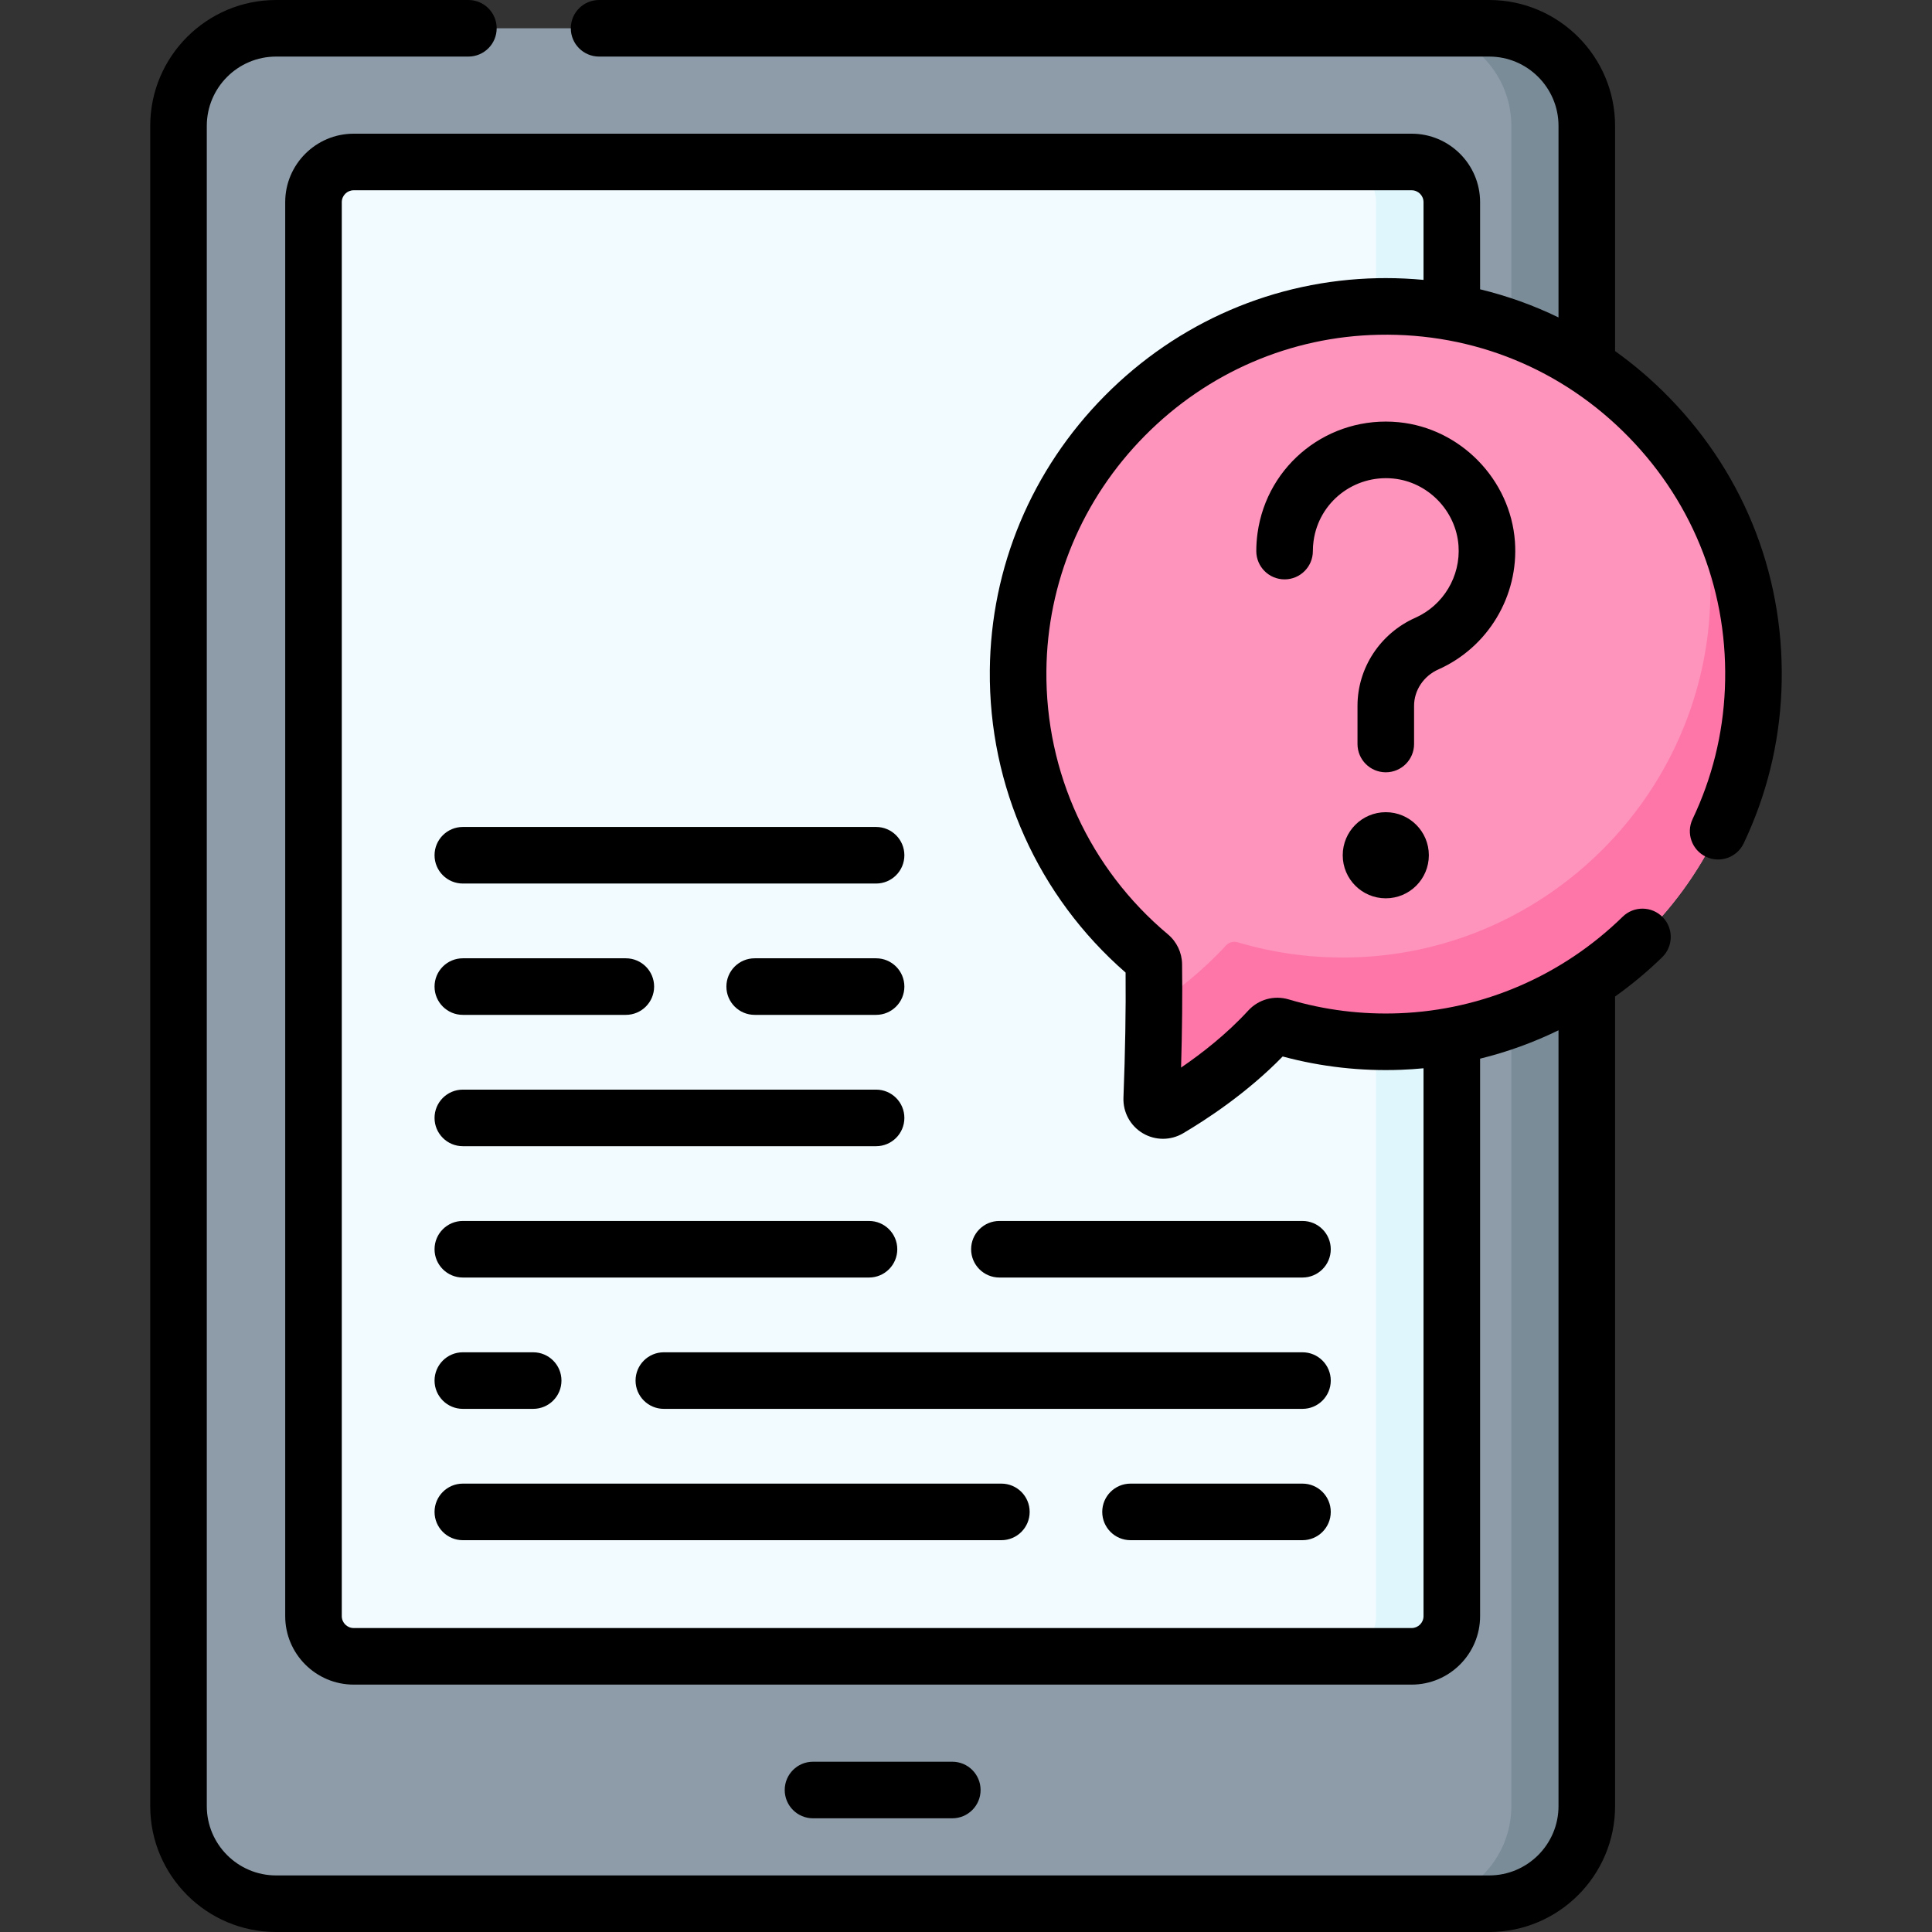
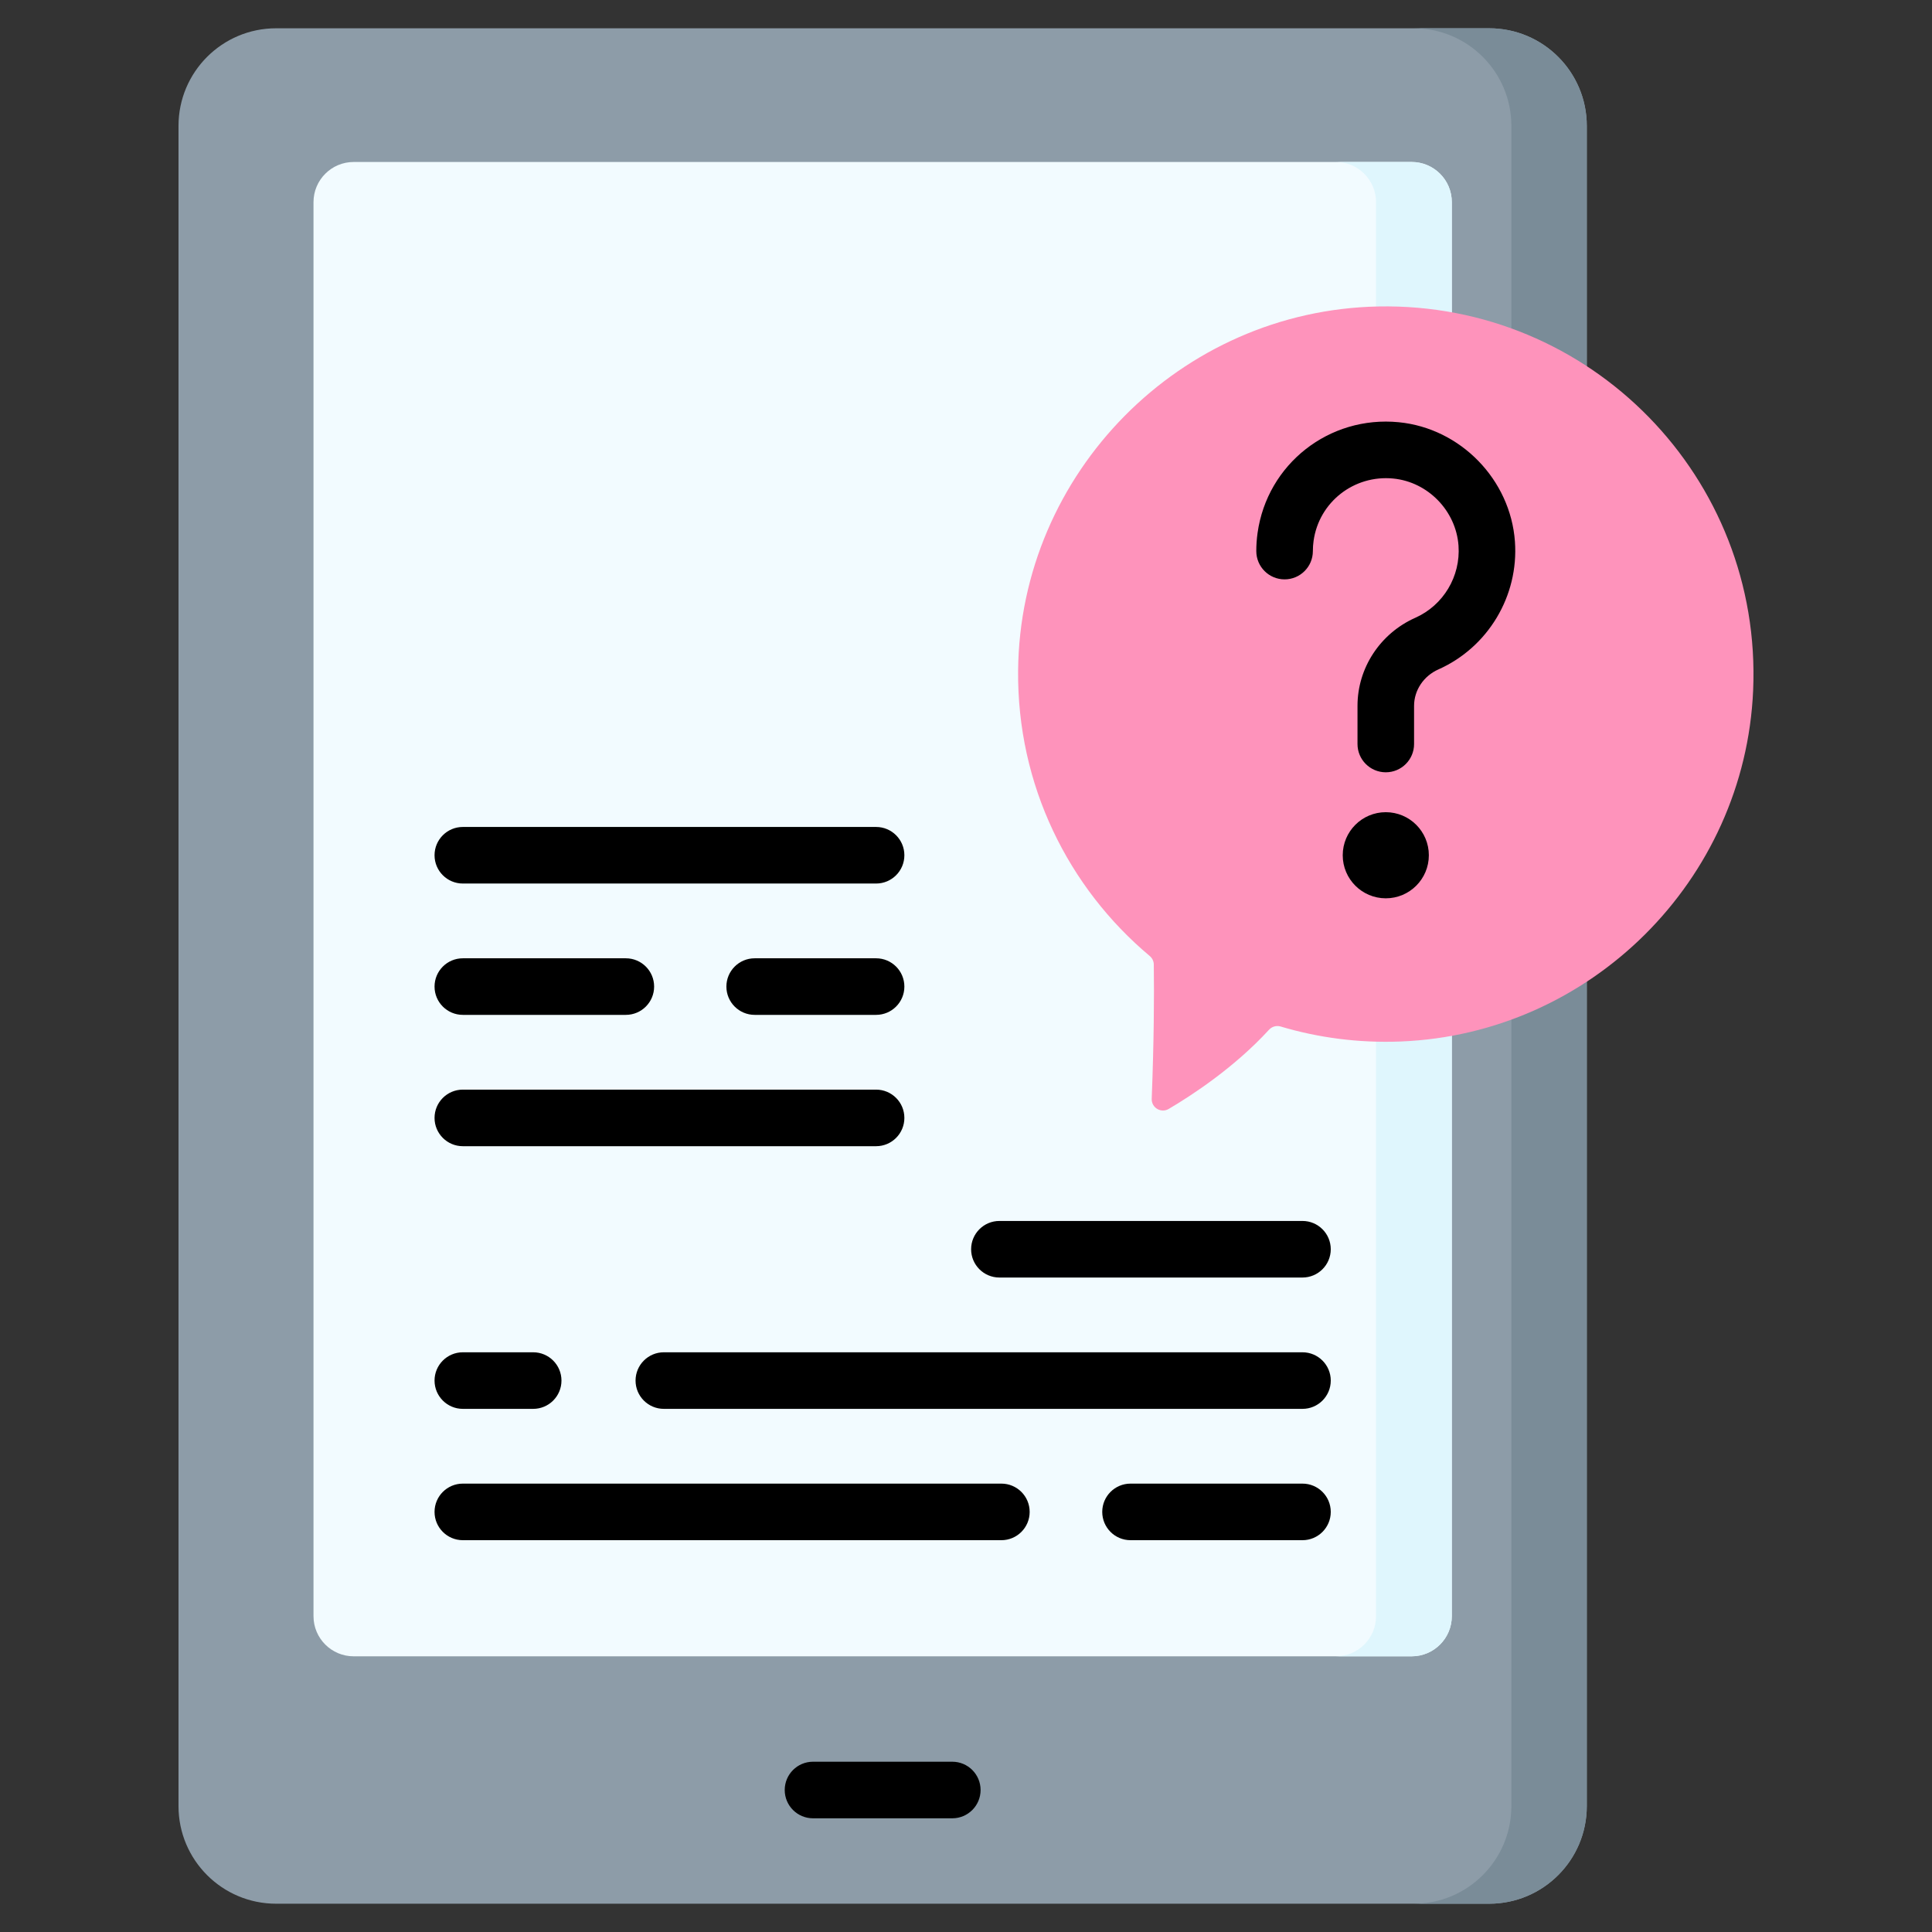
<svg xmlns="http://www.w3.org/2000/svg" id="Capa_1" enable-background="new 0 0 512.058 512.058" height="512" viewBox="0 0 512.058 512.058" width="512">
  <rect x="0" y="0" width="512.058" height="512.058" fill="#333333" stroke="none" />
  <g>
    <g>
      <g>
        <path d="m394.697 504.561h-321.517c-14.286 0-25.868-11.581-25.868-25.868v-445.328c0-14.286 11.581-25.868 25.868-25.868h321.517c14.286 0 25.868 11.581 25.868 25.868v445.328c0 14.286-11.582 25.868-25.868 25.868z" fill="#8d9ca8" />
      </g>
      <g>
        <path d="m420.566 33.366v445.326c0 14.284-11.585 25.87-25.87 25.87h-19.992c14.284 0 25.87-11.585 25.87-25.87v-445.326c0-14.284-11.585-25.87-25.87-25.87h19.992c14.284 0 25.87 11.585 25.87 25.87z" fill="#7a8c98" />
      </g>
      <g>
        <path d="m374.136 438.992h-280.395c-5.883 0-10.651-4.769-10.651-10.651v-374.759c0-5.883 4.769-10.651 10.651-10.651h280.396c5.883 0 10.651 4.769 10.651 10.651v374.759c0 5.882-4.769 10.651-10.652 10.651z" fill="#f2fbff" />
      </g>
      <g>
        <path d="m384.79 53.578v374.764c0 5.878-4.768 10.646-10.656 10.646h-20.082c5.888 0 10.656-4.768 10.656-10.646v-374.764c0-5.878-4.768-10.646-10.656-10.646h20.082c5.888 0 10.656 4.768 10.656 10.646z" fill="#dff6fd" />
      </g>
    </g>
    <g>
      <path d="m365.316 81.226c-52.407 1.037-94.968 44.054-95.476 96.469-.295 30.396 13.331 57.616 34.888 75.685.665.557 1.062 1.367 1.074 2.234.117 8.565.04 20.302-.549 35.61-.091 2.363 2.462 3.889 4.5 2.689 6.212-3.658 17.42-10.989 26.589-20.988.784-.855 1.975-1.188 3.088-.857 9.99 2.976 20.649 4.399 31.701 3.973 50.391-1.943 91.336-42.663 93.521-93.044 2.446-56.458-43.165-102.882-99.336-101.771z" fill="#fe93bb" />
    </g>
    <g>
-       <path d="m464.647 182.998c-2.179 50.38-43.123 91.104-93.514 93.044-11.056.43-21.712-1-31.708-3.968-1.11-.34-2.299 0-3.089.85-9.166 10.006-20.372 17.333-26.59 20.992-2.029 1.2-4.588-.33-4.498-2.689.36-9.466.54-17.573.58-24.41 5.868-3.998 12.945-9.506 19.103-16.224.78-.85 1.969-1.19 3.089-.85 9.986 2.969 20.642 4.398 31.698 3.968 50.39-1.939 91.334-42.663 93.523-93.044.57-13.055-1.439-25.56-5.558-37.076 11.526 16.763 17.924 37.315 16.964 59.407z" fill="#fe76a8" />
-     </g>
+       </g>
    <g>
      <path d="m252.398 481.922c4.141 0 7.497-3.356 7.497-7.497s-3.356-7.497-7.497-7.497h-36.918c-4.141 0-7.497 3.356-7.497 7.497s3.356 7.497 7.497 7.497z" />
-       <path d="m442.376 105.334c-4.458-4.565-9.249-8.665-14.314-12.284v-59.685c0-18.397-14.968-33.365-33.365-33.365h-235.911c-4.141 0-7.497 3.356-7.497 7.497s3.356 7.497 7.497 7.497h235.911c10.13 0 18.371 8.241 18.371 18.371v50.766c-6.63-3.22-13.589-5.711-20.783-7.454v-23.095c0-10.007-8.141-18.148-18.148-18.148h-280.396c-10.008 0-18.149 8.141-18.149 18.148v374.759c0 10.007 8.141 18.148 18.149 18.148h280.396c10.007 0 18.148-8.141 18.148-18.148v-147.751c7.179-1.766 14.145-4.286 20.783-7.521v205.624c0 10.13-8.241 18.371-18.371 18.371h-321.517c-10.13 0-18.371-8.241-18.371-18.371v-445.328c0-10.13 8.241-18.371 18.371-18.371h50.962c4.141 0 7.497-3.356 7.497-7.497s-3.356-7.497-7.497-7.497h-50.962c-18.397 0-33.365 14.968-33.365 33.365v445.328c0 18.397 14.968 33.365 33.365 33.365h321.517c18.397 0 33.365-14.968 33.365-33.365v-214.578c4.391-3.135 8.578-6.602 12.495-10.427 2.962-2.894 3.019-7.64.126-10.602-2.892-2.962-7.639-3.019-10.602-.126-16.023 15.647-37.062 24.735-59.24 25.591-9.969.385-19.814-.85-29.274-3.667-3.889-1.157-8.005-.018-10.752 2.975-5.707 6.222-12.335 11.371-17.782 15.092.288-9.978.377-19.177.264-27.438-.041-3.038-1.407-5.908-3.753-7.878-20.73-17.375-32.47-42.841-32.207-69.865.226-23.392 9.499-45.517 26.108-62.301 16.61-16.785 38.636-26.284 62.02-26.745 25.14-.516 48.638 9.123 66.185 27.088 17.542 17.961 26.602 41.706 25.51 66.863-.52 11.997-3.398 23.573-8.554 34.407-1.779 3.739-.19 8.212 3.548 9.991 3.733 1.778 8.211.191 9.991-3.548 6.024-12.659 9.387-26.184 9.995-40.2 1.272-29.34-9.298-57.037-29.764-77.991zm-65.085-31.155c-3.29-.306-6.611-.47-9.962-.47-.719 0-1.44.007-2.161.021-27.306.541-53.011 11.618-72.381 31.19-19.366 19.571-30.179 45.391-30.444 72.703-.299 30.835 12.793 59.928 35.986 80.148.092 9.825-.099 20.97-.567 33.165-.147 3.834 1.806 7.438 5.097 9.405 1.656.989 3.515 1.484 5.376 1.484 1.838 0 3.678-.483 5.322-1.451 5.92-3.487 16.896-10.6 26.402-20.363 10.213 2.75 20.778 3.936 31.46 3.522 1.966-.076 3.923-.211 5.872-.397v145.205c0 1.74-1.415 3.154-3.154 3.154h-280.396c-1.74 0-3.155-1.414-3.155-3.154v-374.759c0-1.74 1.416-3.154 3.155-3.154h280.396c1.74 0 3.154 1.414 3.154 3.154z" />
      <circle cx="367.29" cy="226.676" r="11.412" />
      <path d="m401.52 143.549c-1.177-16.429-14.41-30.031-30.781-31.641-18.463-1.816-34.888 11.09-37.438 29.372-.221 1.576-.332 3.183-.332 4.779 0 4.141 3.356 7.497 7.497 7.497s7.497-3.356 7.497-7.497c0-.903.063-1.814.188-2.706 1.436-10.288 10.718-17.541 21.121-16.523 9.197.904 16.63 8.553 17.293 17.791.582 8.127-4.015 15.806-11.44 19.109-9.314 4.144-15.332 13.305-15.332 23.339v10.123c0 4.141 3.356 7.497 7.497 7.497s7.497-3.356 7.497-7.497v-10.123c0-4.116 2.525-7.9 6.432-9.639 13.174-5.861 21.333-19.477 20.301-33.881z" />
      <path d="m122.669 234.172h109.529c4.141 0 7.497-3.356 7.497-7.497s-3.356-7.497-7.497-7.497h-109.529c-4.141 0-7.497 3.356-7.497 7.497s3.356 7.497 7.497 7.497z" />
      <path d="m232.198 253.987h-32.178c-4.141 0-7.497 3.356-7.497 7.497s3.356 7.497 7.497 7.497h32.178c4.141 0 7.497-3.356 7.497-7.497s-3.356-7.497-7.497-7.497z" />
      <path d="m122.669 268.981h43.203c4.141 0 7.497-3.356 7.497-7.497s-3.356-7.497-7.497-7.497h-43.203c-4.141 0-7.497 3.356-7.497 7.497s3.356 7.497 7.497 7.497z" />
      <path d="m122.669 303.789h109.529c4.141 0 7.497-3.356 7.497-7.497s-3.356-7.497-7.497-7.497h-109.529c-4.141 0-7.497 3.356-7.497 7.497s3.356 7.497 7.497 7.497z" />
      <path d="m257.386 331.1c0 4.141 3.356 7.497 7.497 7.497h80.325c4.141 0 7.497-3.356 7.497-7.497s-3.356-7.497-7.497-7.497h-80.325c-4.141 0-7.497 3.356-7.497 7.497z" />
-       <path d="m122.669 338.597h107.65c4.141 0 7.497-3.356 7.497-7.497s-3.356-7.497-7.497-7.497h-107.65c-4.141 0-7.497 3.356-7.497 7.497s3.356 7.497 7.497 7.497z" />
      <path d="m345.208 358.411h-169.262c-4.141 0-7.497 3.356-7.497 7.497s3.356 7.497 7.497 7.497h169.263c4.141 0 7.497-3.356 7.497-7.497s-3.357-7.497-7.498-7.497z" />
      <path d="m122.669 373.405h18.646c4.141 0 7.497-3.356 7.497-7.497s-3.356-7.497-7.497-7.497h-18.646c-4.141 0-7.497 3.356-7.497 7.497s3.356 7.497 7.497 7.497z" />
      <path d="m345.208 393.219h-45.572c-4.141 0-7.497 3.356-7.497 7.497s3.356 7.497 7.497 7.497h45.572c4.141 0 7.497-3.356 7.497-7.497.001-4.141-3.356-7.497-7.497-7.497z" />
      <path d="m265.406 393.219h-142.737c-4.141 0-7.497 3.356-7.497 7.497s3.356 7.497 7.497 7.497h142.737c4.141 0 7.497-3.356 7.497-7.497.001-4.141-3.355-7.497-7.497-7.497z" />
    </g>
  </g>
</svg>